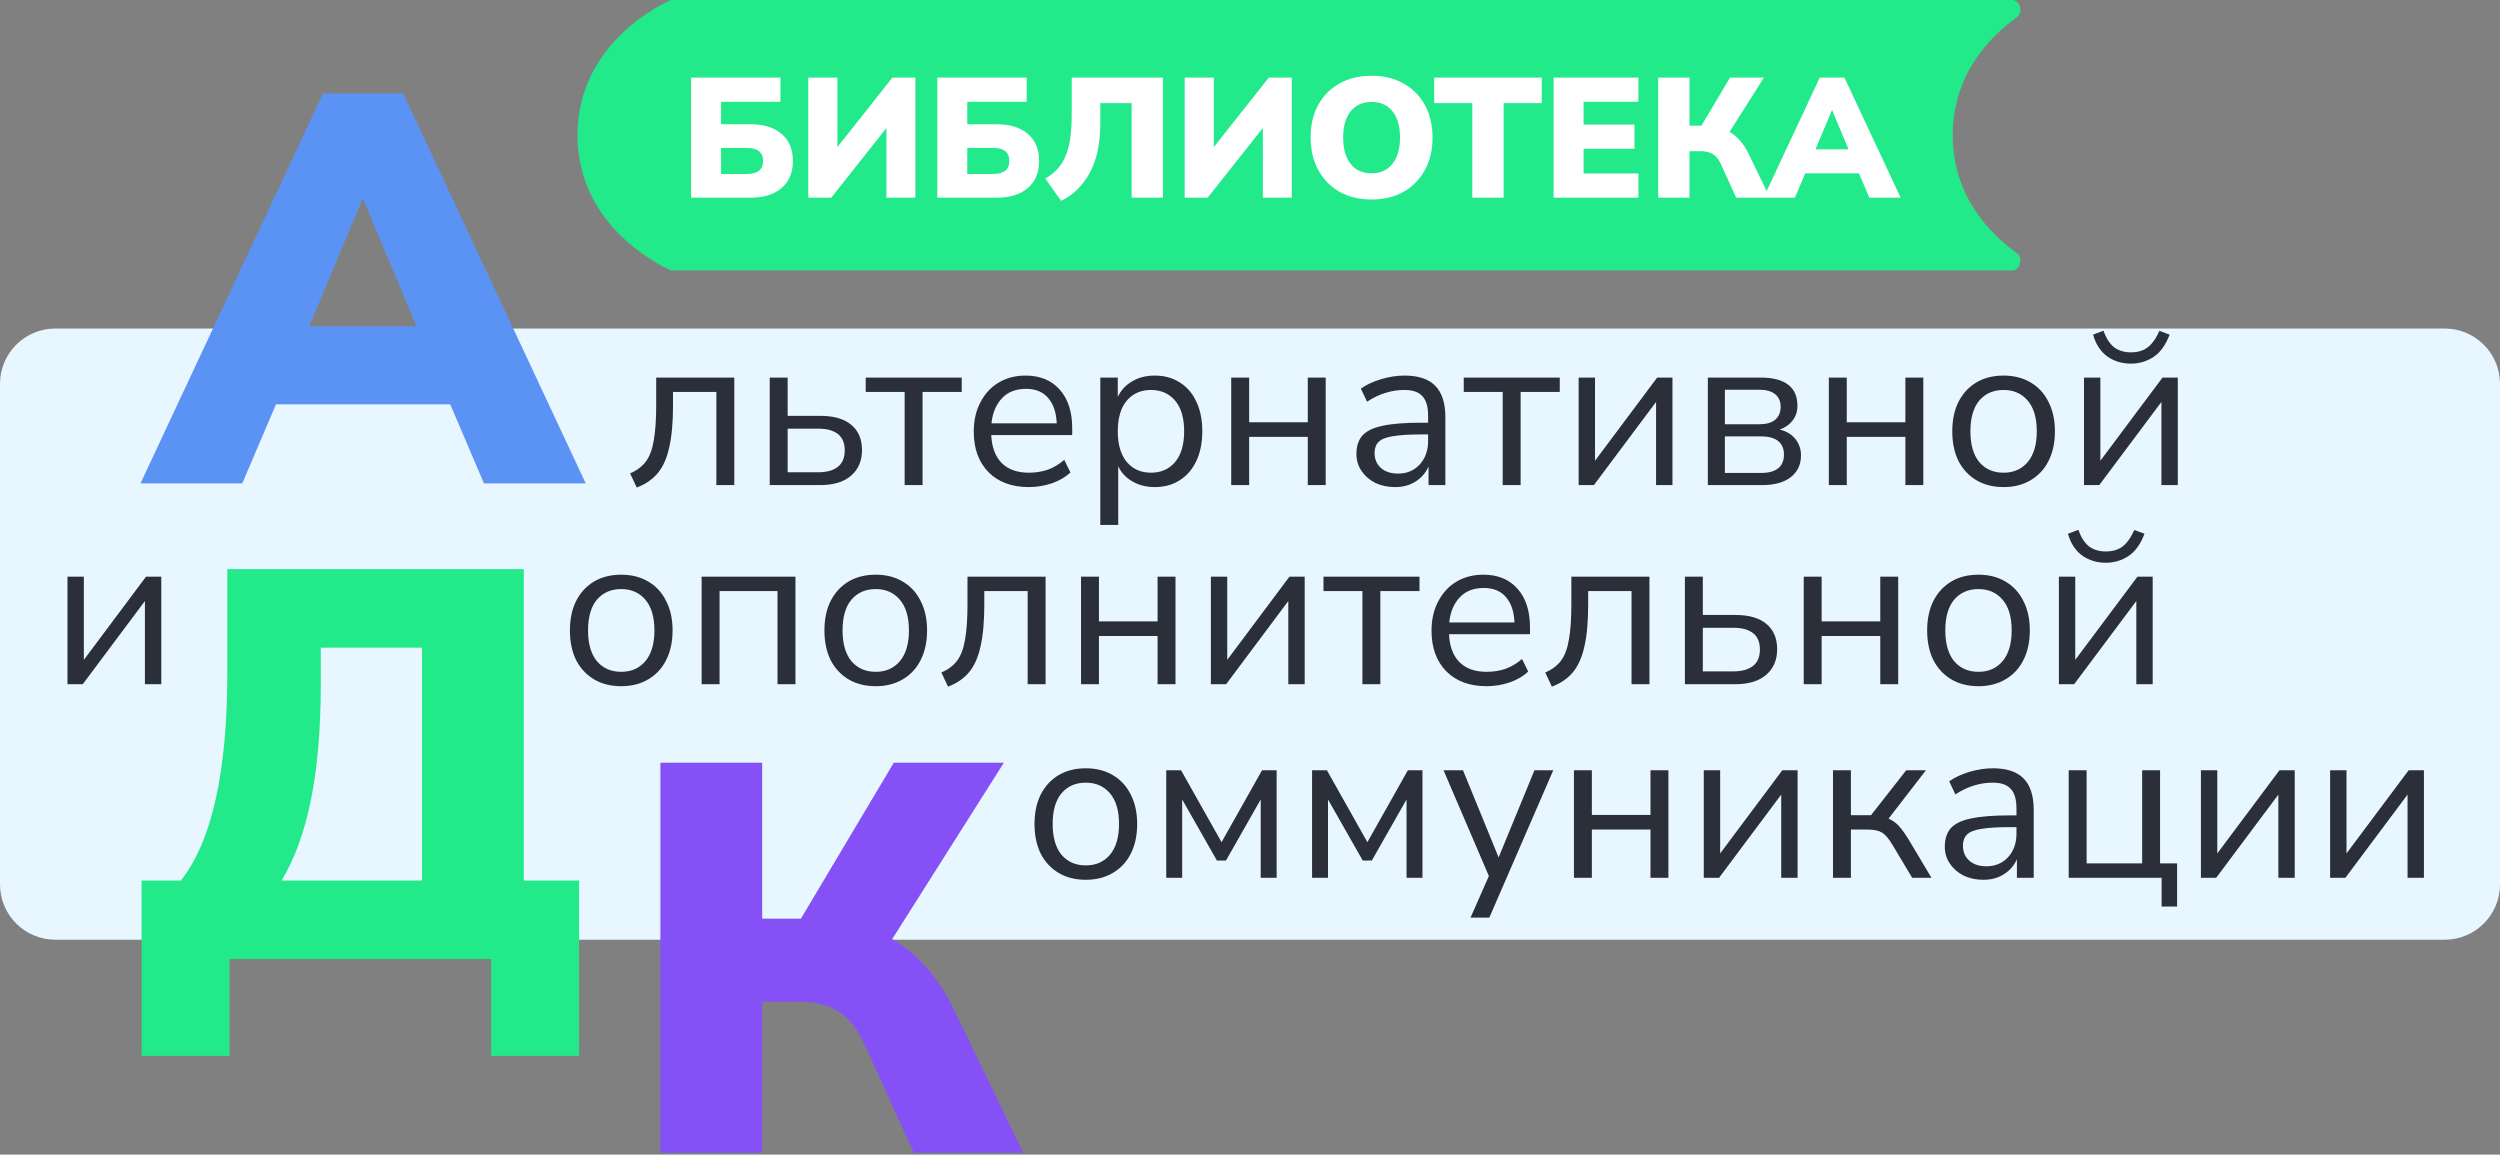
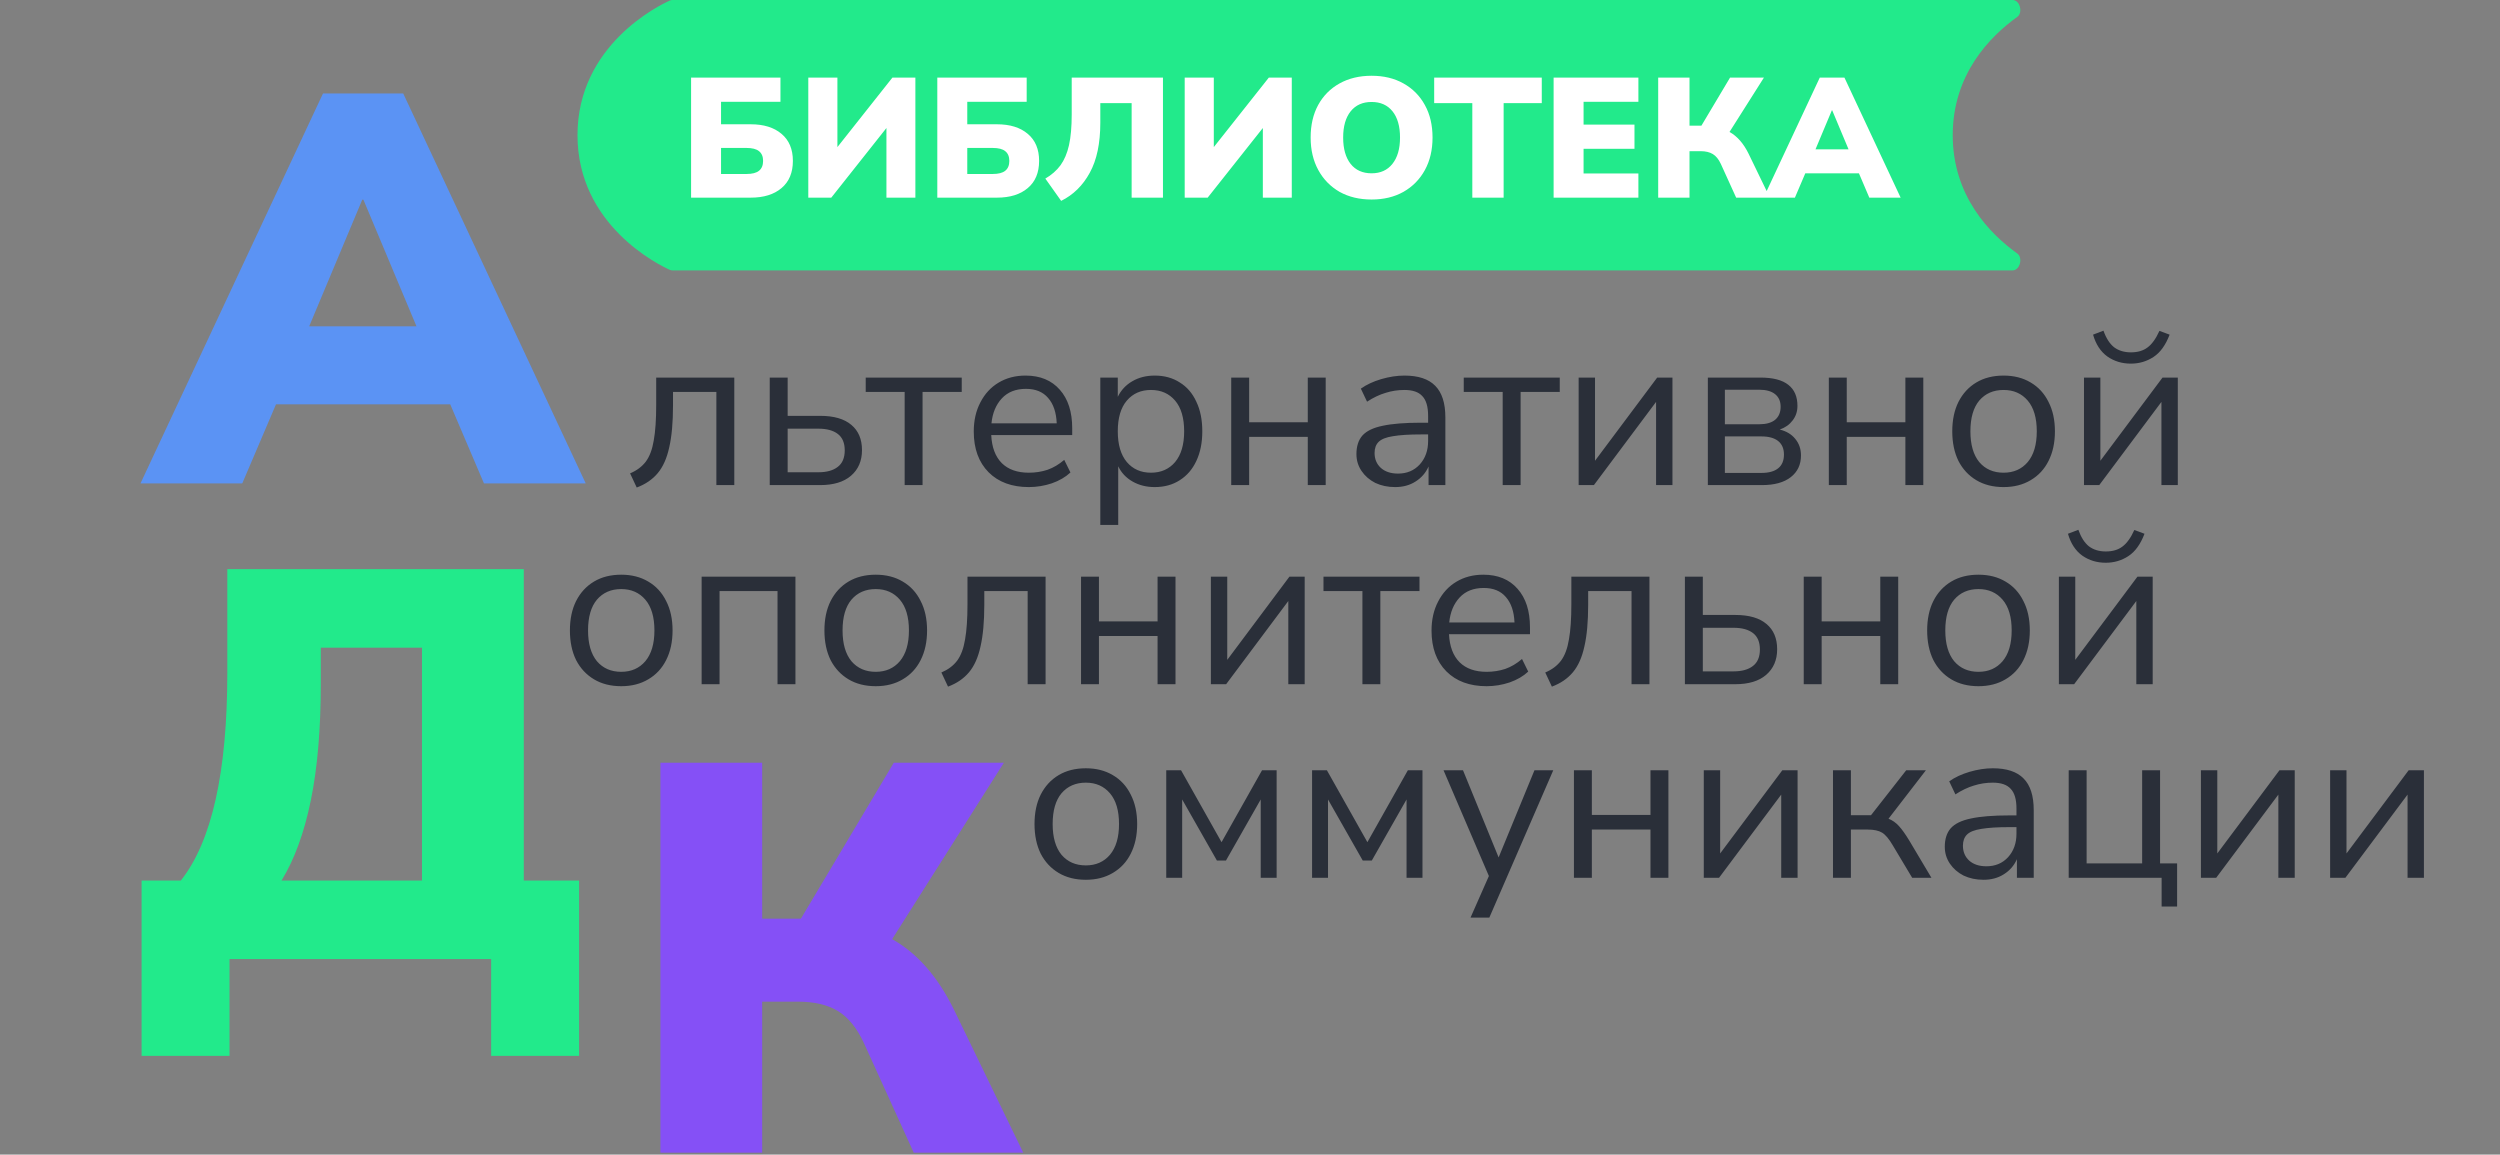
<svg xmlns="http://www.w3.org/2000/svg" width="760" height="351" viewBox="0 0 760 351" fill="none">
  <rect x="0" y="0" width="760" height="351" fill="#808080" stroke="none" />
  <path d="M613.244 5.138C615.05 3.844 614.057 0 611.835 0H204.404C204.138 0 203.883 0.049 203.641 0.158C200.344 1.64 175.559 13.695 175.559 41.099C175.559 68.503 200.344 80.558 203.641 82.041C203.883 82.15 204.138 82.198 204.404 82.198H611.835C614.057 82.198 615.05 78.355 613.244 77.06C604.893 71.074 593.627 59.575 593.627 41.099C593.627 22.623 604.893 11.124 613.244 5.138Z" fill="#22EA8B" />
  <path d="M210.089 60.086V23.599H237.26V30.948H219.198V37.78H228.203C232.171 37.78 235.294 38.746 237.571 40.678C239.882 42.61 241.038 45.353 241.038 48.907C241.038 52.495 239.882 55.255 237.571 57.188C235.294 59.12 232.171 60.086 228.203 60.086H210.089ZM219.198 52.892H226.909C228.669 52.892 229.946 52.564 230.739 51.909C231.567 51.253 231.981 50.252 231.981 48.907C231.981 47.596 231.567 46.612 230.739 45.957C229.946 45.301 228.669 44.974 226.909 44.974H219.198V52.892ZM245.721 60.086V23.599H254.571V44.715L271.288 23.599H278.275V60.086H269.476V38.918L252.708 60.086H245.721ZM284.941 60.086V23.599H312.112V30.948H294.05V37.78H303.055C307.023 37.78 310.146 38.746 312.423 40.678C314.734 42.61 315.89 45.353 315.89 48.907C315.89 52.495 314.734 55.255 312.423 57.188C310.146 59.12 307.023 60.086 303.055 60.086H284.941ZM294.05 52.892H301.761C303.521 52.892 304.798 52.564 305.591 51.909C306.419 51.253 306.833 50.252 306.833 48.907C306.833 47.596 306.419 46.612 305.591 45.957C304.798 45.301 303.521 44.974 301.761 44.974H294.05V52.892ZM322.591 61.069L317.778 54.289C319.676 53.185 321.211 51.84 322.384 50.252C323.557 48.631 324.42 46.595 324.972 44.145C325.524 41.661 325.8 38.556 325.8 34.83V23.599H353.541V60.086H344.018V31.362H334.495V37.314C334.495 43.593 333.425 48.665 331.286 52.53C329.181 56.394 326.283 59.24 322.591 61.069ZM360.147 60.086V23.599H368.997V44.715L385.714 23.599H392.701V60.086H383.902V38.918L367.134 60.086H360.147ZM416.964 60.655C413.272 60.655 410.029 59.879 407.234 58.326C404.474 56.739 402.317 54.531 400.765 51.702C399.212 48.872 398.436 45.577 398.436 41.816C398.436 38.021 399.195 34.726 400.713 31.931C402.265 29.102 404.439 26.911 407.234 25.358C410.029 23.806 413.272 23.03 416.964 23.03C420.655 23.03 423.882 23.806 426.642 25.358C429.437 26.911 431.61 29.102 433.163 31.931C434.715 34.726 435.492 38.021 435.492 41.816C435.492 45.577 434.715 48.872 433.163 51.702C431.61 54.531 429.437 56.739 426.642 58.326C423.882 59.879 420.655 60.655 416.964 60.655ZM416.964 52.685C419.655 52.685 421.76 51.736 423.278 49.838C424.83 47.906 425.607 45.232 425.607 41.816C425.607 38.401 424.848 35.744 423.329 33.846C421.811 31.949 419.689 31 416.964 31C414.238 31 412.116 31.949 410.598 33.846C409.08 35.744 408.321 38.401 408.321 41.816C408.321 45.232 409.08 47.906 410.598 49.838C412.116 51.736 414.238 52.685 416.964 52.685ZM447.583 60.086V31.362H435.99V23.599H468.699V31.362H457.106V60.086H447.583ZM472.299 60.086V23.599H498.072V30.948H481.407V37.883H496.882V45.232H481.407V52.737H498.072V60.086H472.299ZM504.089 60.086V23.599H513.612V38.194H517.235L525.93 23.599H536.229L525.774 40.109C528.121 41.42 530.053 43.628 531.571 46.733L538.04 60.086H527.793L523.135 49.838C522.479 48.424 521.668 47.423 520.702 46.837C519.736 46.25 518.494 45.957 516.976 45.957H513.612V60.086H504.089ZM536.13 60.086L553.209 23.599H560.714L577.793 60.086H568.27L565.113 52.685H548.81L545.653 60.086H536.13ZM556.884 33.536L551.916 45.388H561.956L556.988 33.536H556.884Z" fill="white" />
-   <path d="M760 268.857V116.689C760 107.403 752.472 99.875 743.186 99.875H166.652H46.268H16.814C7.528 99.875 0 107.403 0 116.689V268.857C0 278.143 7.528 285.671 16.814 285.671H23.991H290.891H743.186C752.472 285.671 760 278.143 760 268.857Z" fill="#E7F6FF" />
  <path d="M42.709 146.954L98.196 28.414H122.577L178.063 146.954H147.125L136.869 122.91H83.904L73.647 146.954H42.709ZM110.134 60.698L93.993 99.202H126.612L110.471 60.698H110.134Z" fill="#5B93F4" />
  <path d="M43.044 320.981V267.68H54.982C64.398 255.798 69.106 234.724 69.106 204.459V173.016H159.23V267.68H176.044V320.981H149.309V291.556H69.778V320.981H43.044ZM85.584 267.68H128.292V196.892H97.522V207.822C97.522 221.609 96.513 233.435 94.495 243.3C92.477 253.164 89.507 261.291 85.584 267.68Z" fill="#22EA8B" />
  <path d="M200.761 350.405V231.866H231.699V279.282H243.469L271.716 231.866H305.177L271.212 285.503C278.834 289.762 285.112 296.936 290.044 307.025L311.062 350.405H277.77L262.637 317.113C260.507 312.518 257.873 309.267 254.734 307.361C251.596 305.456 247.56 304.503 242.628 304.503H231.699V350.405H200.761Z" fill="#8550F6" />
  <path d="M193.564 148.208L191.547 143.903C193.564 143.051 195.156 141.863 196.322 140.339C197.488 138.769 198.295 136.617 198.743 133.882C199.236 131.147 199.483 127.56 199.483 123.121V114.781H223.225V147.468H217.777V119.153H204.594V123.323C204.594 128.434 204.213 132.649 203.451 135.967C202.734 139.285 201.568 141.908 199.954 143.836C198.34 145.764 196.21 147.221 193.564 148.208ZM234 147.468V114.781H239.448V126.417H249.335C253.505 126.417 256.666 127.336 258.818 129.174C260.97 130.968 262.046 133.523 262.046 136.841C262.046 140.115 260.925 142.715 258.684 144.643C256.486 146.526 253.37 147.468 249.335 147.468H234ZM239.448 143.567H248.797C251.308 143.567 253.258 143.029 254.648 141.953C256.083 140.877 256.8 139.195 256.8 136.909C256.8 134.667 256.105 133.008 254.715 131.932C253.325 130.856 251.353 130.317 248.797 130.317H239.448V143.567ZM275.013 147.468V119.153H263.176V114.781H292.365V119.153H280.46V147.468H275.013ZM312.769 148.073C307.613 148.073 303.533 146.571 300.529 143.567C297.525 140.518 296.022 136.393 296.022 131.192C296.022 127.829 296.695 124.87 298.04 122.314C299.385 119.713 301.224 117.718 303.555 116.328C305.932 114.893 308.667 114.176 311.761 114.176C316.199 114.176 319.674 115.611 322.185 118.48C324.696 121.305 325.952 125.206 325.952 130.183V132.268H301.336C301.515 135.989 302.591 138.837 304.564 140.809C306.537 142.738 309.272 143.702 312.769 143.702C314.742 143.702 316.625 143.41 318.419 142.827C320.212 142.199 321.916 141.191 323.53 139.801L325.414 143.634C323.934 145.024 322.051 146.123 319.764 146.93C317.477 147.692 315.146 148.073 312.769 148.073ZM311.895 118.211C308.801 118.211 306.358 119.175 304.564 121.103C302.771 123.031 301.717 125.565 301.403 128.703H321.244C321.109 125.385 320.235 122.807 318.621 120.969C317.051 119.13 314.81 118.211 311.895 118.211ZM334.493 159.574V114.781H339.806V120.632C340.792 118.615 342.25 117.045 344.178 115.925C346.151 114.759 348.437 114.176 351.038 114.176C353.952 114.176 356.486 114.871 358.638 116.261C360.835 117.606 362.516 119.556 363.682 122.112C364.893 124.623 365.498 127.627 365.498 131.125C365.498 134.577 364.893 137.581 363.682 140.137C362.516 142.648 360.835 144.598 358.638 145.988C356.486 147.378 353.952 148.073 351.038 148.073C348.527 148.073 346.285 147.513 344.312 146.392C342.339 145.271 340.882 143.724 339.941 141.751V159.574H334.493ZM349.895 143.702C352.944 143.702 355.387 142.625 357.226 140.473C359.064 138.276 359.983 135.16 359.983 131.125C359.983 127.044 359.064 123.928 357.226 121.776C355.387 119.624 352.944 118.548 349.895 118.548C346.846 118.548 344.402 119.624 342.564 121.776C340.725 123.928 339.806 127.044 339.806 131.125C339.806 135.16 340.725 138.276 342.564 140.473C344.402 142.625 346.846 143.702 349.895 143.702ZM374.293 147.468V114.781H379.741V128.367H397.564V114.781H403.012V147.468H397.564V132.806H379.741V147.468H374.293ZM424.125 148.073C421.883 148.073 419.865 147.647 418.072 146.795C416.323 145.899 414.933 144.688 413.902 143.163C412.871 141.639 412.355 139.935 412.355 138.052C412.355 135.676 412.96 133.792 414.171 132.402C415.426 131.012 417.466 130.026 420.291 129.443C423.161 128.815 427.062 128.502 431.994 128.502H434.146V126.417C434.146 123.637 433.563 121.641 432.397 120.431C431.276 119.175 429.461 118.548 426.95 118.548C424.977 118.548 423.071 118.839 421.233 119.422C419.394 119.96 417.511 120.857 415.583 122.112L413.7 118.144C415.404 116.933 417.466 115.969 419.888 115.252C422.354 114.535 424.708 114.176 426.95 114.176C431.164 114.176 434.281 115.207 436.298 117.27C438.361 119.332 439.392 122.538 439.392 126.887V147.468H434.281V141.818C433.429 143.746 432.106 145.271 430.312 146.392C428.564 147.513 426.501 148.073 424.125 148.073ZM424.999 143.971C427.689 143.971 429.887 143.051 431.59 141.213C433.294 139.33 434.146 136.953 434.146 134.084V132.066H432.061C428.429 132.066 425.56 132.245 423.452 132.604C421.39 132.918 419.933 133.501 419.081 134.353C418.274 135.16 417.87 136.281 417.87 137.716C417.87 139.554 418.498 141.056 419.753 142.222C421.053 143.388 422.802 143.971 424.999 143.971ZM456.816 147.468V119.153H444.979V114.781H474.168V119.153H462.264V147.468H456.816ZM479.907 147.468V114.781H484.884V140.07L503.784 114.781H508.424V147.468H503.447V122.179L484.548 147.468H479.907ZM519.184 147.468V114.781H535.124C538.98 114.781 541.827 115.521 543.666 117.001C545.504 118.435 546.423 120.565 546.423 123.39C546.423 125.094 545.93 126.573 544.944 127.829C544.002 129.084 542.702 130.004 541.043 130.586C543.06 131.08 544.63 132.021 545.751 133.411C546.916 134.801 547.499 136.483 547.499 138.456C547.499 141.235 546.468 143.432 544.405 145.047C542.343 146.661 539.428 147.468 535.662 147.468H519.184ZM524.363 128.972H534.855C536.918 128.972 538.509 128.524 539.63 127.627C540.751 126.686 541.312 125.363 541.312 123.659C541.312 122 540.751 120.722 539.63 119.825C538.509 118.929 536.918 118.48 534.855 118.48H524.363V128.972ZM524.363 143.769H535.46C537.702 143.769 539.406 143.298 540.572 142.356C541.738 141.415 542.321 140.025 542.321 138.186C542.321 136.393 541.738 135.025 540.572 134.084C539.406 133.142 537.702 132.671 535.46 132.671H524.363V143.769ZM555.965 147.468V114.781H561.413V128.367H579.236V114.781H584.684V147.468H579.236V132.806H561.413V147.468H555.965ZM609.092 148.073C605.909 148.073 603.151 147.378 600.82 145.988C598.488 144.598 596.672 142.648 595.372 140.137C594.116 137.581 593.489 134.577 593.489 131.125C593.489 127.672 594.116 124.69 595.372 122.179C596.672 119.624 598.488 117.651 600.82 116.261C603.151 114.871 605.909 114.176 609.092 114.176C612.231 114.176 614.966 114.871 617.298 116.261C619.674 117.651 621.49 119.624 622.745 122.179C624.046 124.69 624.696 127.672 624.696 131.125C624.696 134.577 624.046 137.581 622.745 140.137C621.49 142.648 619.674 144.598 617.298 145.988C614.966 147.378 612.231 148.073 609.092 148.073ZM609.092 143.702C612.141 143.702 614.585 142.625 616.423 140.473C618.262 138.276 619.181 135.16 619.181 131.125C619.181 127.044 618.262 123.928 616.423 121.776C614.585 119.624 612.141 118.548 609.092 118.548C605.998 118.548 603.532 119.624 601.694 121.776C599.9 123.928 599.004 127.044 599.004 131.125C599.004 135.16 599.9 138.276 601.694 140.473C603.532 142.625 605.998 143.702 609.092 143.702ZM633.534 147.468V114.781H638.511V140.07L657.41 114.781H662.05V147.468H657.073V122.179L638.174 147.468H633.534ZM647.792 110.544C645.102 110.544 642.725 109.827 640.663 108.392C638.6 106.912 637.143 104.693 636.291 101.733L639.452 100.523C640.259 102.809 641.335 104.491 642.681 105.567C644.071 106.598 645.774 107.114 647.792 107.114C649.855 107.114 651.536 106.621 652.836 105.634C654.181 104.648 655.392 102.966 656.468 100.59L659.562 101.733C658.351 104.917 656.715 107.181 654.652 108.526C652.59 109.871 650.303 110.544 647.792 110.544Z" fill="#2A2F39" />
  <path d="M188.856 208.604C185.673 208.604 182.915 207.909 180.584 206.519C178.252 205.129 176.436 203.178 175.136 200.667C173.881 198.112 173.253 195.107 173.253 191.655C173.253 188.202 173.881 185.221 175.136 182.71C176.436 180.154 178.252 178.181 180.584 176.791C182.915 175.401 185.673 174.706 188.856 174.706C191.995 174.706 194.73 175.401 197.062 176.791C199.438 178.181 201.254 180.154 202.509 182.71C203.81 185.221 204.46 188.202 204.46 191.655C204.46 195.107 203.81 198.112 202.509 200.667C201.254 203.178 199.438 205.129 197.062 206.519C194.73 207.909 191.995 208.604 188.856 208.604ZM188.856 204.232C191.905 204.232 194.349 203.156 196.187 201.004C198.026 198.807 198.945 195.69 198.945 191.655C198.945 187.575 198.026 184.458 196.187 182.306C194.349 180.154 191.905 179.078 188.856 179.078C185.763 179.078 183.297 180.154 181.458 182.306C179.665 184.458 178.768 187.575 178.768 191.655C178.768 195.69 179.665 198.807 181.458 201.004C183.297 203.156 185.763 204.232 188.856 204.232ZM213.298 207.998V175.312H241.815V207.998H236.367V179.683H218.746V207.998H213.298ZM266.228 208.604C263.044 208.604 260.287 207.909 257.955 206.519C255.624 205.129 253.808 203.178 252.507 200.667C251.252 198.112 250.624 195.107 250.624 191.655C250.624 188.202 251.252 185.221 252.507 182.71C253.808 180.154 255.624 178.181 257.955 176.791C260.287 175.401 263.044 174.706 266.228 174.706C269.366 174.706 272.102 175.401 274.433 176.791C276.81 178.181 278.625 180.154 279.881 182.71C281.181 185.221 281.831 188.202 281.831 191.655C281.831 195.107 281.181 198.112 279.881 200.667C278.625 203.178 276.81 205.129 274.433 206.519C272.102 207.909 269.366 208.604 266.228 208.604ZM266.228 204.232C269.277 204.232 271.72 203.156 273.559 201.004C275.397 198.807 276.316 195.69 276.316 191.655C276.316 187.575 275.397 184.458 273.559 182.306C271.72 180.154 269.277 179.078 266.228 179.078C263.134 179.078 260.668 180.154 258.83 182.306C257.036 184.458 256.139 187.575 256.139 191.655C256.139 195.69 257.036 198.807 258.83 201.004C260.668 203.156 263.134 204.232 266.228 204.232ZM288.197 208.738L286.179 204.434C288.197 203.582 289.788 202.394 290.954 200.869C292.12 199.3 292.927 197.148 293.375 194.412C293.869 191.677 294.115 188.09 294.115 183.651V175.312H317.857V207.998H312.409V179.683H299.227V183.853C299.227 188.965 298.846 193.179 298.083 196.497C297.366 199.815 296.2 202.438 294.586 204.366C292.972 206.294 290.842 207.752 288.197 208.738ZM328.633 207.998V175.312H334.08V188.897H351.903V175.312H357.351V207.998H351.903V193.336H334.08V207.998H328.633ZM368.106 207.998V175.312H373.083V200.6L391.982 175.312H396.623V207.998H391.646V182.71L372.747 207.998H368.106ZM414.176 207.998V179.683H402.339V175.312H431.528V179.683H419.624V207.998H414.176ZM451.933 208.604C446.777 208.604 442.696 207.102 439.692 204.097C436.688 201.048 435.186 196.923 435.186 191.722C435.186 188.359 435.859 185.4 437.204 182.844C438.549 180.244 440.387 178.248 442.719 176.858C445.095 175.424 447.83 174.706 450.924 174.706C455.363 174.706 458.838 176.141 461.349 179.011C463.86 181.835 465.115 185.736 465.115 190.713V192.798H440.499C440.679 196.52 441.755 199.367 443.728 201.34C445.7 203.268 448.436 204.232 451.933 204.232C453.906 204.232 455.789 203.94 457.582 203.358C459.376 202.73 461.08 201.721 462.694 200.331L464.577 204.165C463.097 205.555 461.214 206.653 458.928 207.46C456.641 208.222 454.309 208.604 451.933 208.604ZM451.059 178.742C447.965 178.742 445.521 179.706 443.728 181.634C441.934 183.562 440.88 186.095 440.566 189.234H460.407C460.273 185.916 459.398 183.338 457.784 181.499C456.215 179.661 453.973 178.742 451.059 178.742ZM471.773 208.738L469.755 204.434C471.773 203.582 473.365 202.394 474.531 200.869C475.696 199.3 476.503 197.148 476.952 194.412C477.445 191.677 477.692 188.09 477.692 183.651V175.312H501.433V207.998H495.985V179.683H482.803V183.853C482.803 188.965 482.422 193.179 481.66 196.497C480.942 199.815 479.777 202.438 478.162 204.366C476.548 206.294 474.418 207.752 471.773 208.738ZM512.209 207.998V175.312H517.657V186.947H527.544C531.713 186.947 534.874 187.866 537.027 189.704C539.179 191.498 540.255 194.054 540.255 197.372C540.255 200.645 539.134 203.245 536.892 205.174C534.695 207.057 531.579 207.998 527.544 207.998H512.209ZM517.657 204.097H527.005C529.516 204.097 531.467 203.559 532.857 202.483C534.292 201.407 535.009 199.726 535.009 197.439C535.009 195.197 534.314 193.538 532.924 192.462C531.534 191.386 529.561 190.848 527.005 190.848H517.657V204.097ZM548.333 207.998V175.312H553.781V188.897H571.604V175.312H577.052V207.998H571.604V193.336H553.781V207.998H548.333ZM601.46 208.604C598.277 208.604 595.519 207.909 593.188 206.519C590.856 205.129 589.04 203.178 587.74 200.667C586.484 198.112 585.857 195.107 585.857 191.655C585.857 188.202 586.484 185.221 587.74 182.71C589.04 180.154 590.856 178.181 593.188 176.791C595.519 175.401 598.277 174.706 601.46 174.706C604.599 174.706 607.334 175.401 609.665 176.791C612.042 178.181 613.858 180.154 615.113 182.71C616.414 185.221 617.064 188.202 617.064 191.655C617.064 195.107 616.414 198.112 615.113 200.667C613.858 203.178 612.042 205.129 609.665 206.519C607.334 207.909 604.599 208.604 601.46 208.604ZM601.46 204.232C604.509 204.232 606.953 203.156 608.791 201.004C610.629 198.807 611.549 195.69 611.549 191.655C611.549 187.575 610.629 184.458 608.791 182.306C606.953 180.154 604.509 179.078 601.46 179.078C598.366 179.078 595.9 180.154 594.062 182.306C592.268 184.458 591.372 187.575 591.372 191.655C591.372 195.69 592.268 198.807 594.062 201.004C595.9 203.156 598.366 204.232 601.46 204.232ZM625.902 207.998V175.312H630.879V200.6L649.778 175.312H654.418V207.998H649.441V182.71L630.542 207.998H625.902ZM640.16 171.074C637.47 171.074 635.093 170.357 633.031 168.922C630.968 167.443 629.511 165.223 628.659 162.264L631.82 161.053C632.627 163.34 633.703 165.021 635.049 166.097C636.438 167.129 638.142 167.644 640.16 167.644C642.223 167.644 643.904 167.151 645.204 166.165C646.549 165.178 647.76 163.497 648.836 161.12L651.93 162.264C650.719 165.447 649.083 167.712 647.02 169.057C644.958 170.402 642.671 171.074 640.16 171.074Z" fill="#2A2F39" />
-   <path d="M20.513 207.998V175.312H25.49V200.6L44.389 175.312H49.03V207.998H44.053V182.71L25.154 207.998H20.513Z" fill="#2A2F39" />
  <path d="M330.096 267.453C326.912 267.453 324.155 266.758 321.823 265.368C319.492 263.978 317.676 262.028 316.375 259.517C315.12 256.961 314.492 253.957 314.492 250.505C314.492 247.052 315.12 244.07 316.375 241.56C317.676 239.004 319.492 237.031 321.823 235.641C324.155 234.251 326.912 233.556 330.096 233.556C333.234 233.556 335.969 234.251 338.301 235.641C340.677 237.031 342.493 239.004 343.749 241.56C345.049 244.07 345.699 247.052 345.699 250.505C345.699 253.957 345.049 256.961 343.749 259.517C342.493 262.028 340.677 263.978 338.301 265.368C335.969 266.758 333.234 267.453 330.096 267.453ZM330.096 263.082C333.145 263.082 335.588 262.006 337.427 259.853C339.265 257.656 340.184 254.54 340.184 250.505C340.184 246.424 339.265 243.308 337.427 241.156C335.588 239.004 333.145 237.928 330.096 237.928C327.002 237.928 324.536 239.004 322.697 241.156C320.904 243.308 320.007 246.424 320.007 250.505C320.007 254.54 320.904 257.656 322.697 259.853C324.536 262.006 327.002 263.082 330.096 263.082ZM354.537 266.848V234.161H359.043L371.351 256.02L383.659 234.161H388.098V266.848H383.256V243.039L372.696 261.602H369.939L359.38 243.039V266.848H354.537ZM398.871 266.848V234.161H403.378L415.686 256.02L427.993 234.161H432.432V266.848H427.59V243.039L417.031 261.602H414.273L403.714 243.039V266.848H398.871ZM447.039 278.954L452.621 266.31L438.834 234.161H444.752L455.581 260.66L466.476 234.161H472.193L452.756 278.954H447.039ZM478.476 266.848V234.161H483.924V247.747H501.747V234.161H507.194V266.848H501.747V252.186H483.924V266.848H478.476ZM517.95 266.848V234.161H522.927V259.45L541.826 234.161H546.467V266.848H541.49V241.56L522.59 266.848H517.95ZM557.227 266.848V234.161H562.674V247.814H568.795L579.489 234.161H585.474L574.108 248.89C575.274 249.339 576.327 250.079 577.269 251.11C578.211 252.141 579.264 253.621 580.43 255.549L587.156 266.848H581.304L575.386 256.961C574.265 255.033 573.189 253.755 572.158 253.128C571.126 252.5 569.669 252.186 567.786 252.186H562.674V266.848H557.227ZM602.986 267.453C600.744 267.453 598.726 267.027 596.933 266.175C595.184 265.279 593.794 264.068 592.763 262.544C591.732 261.019 591.216 259.315 591.216 257.432C591.216 255.056 591.821 253.173 593.032 251.783C594.287 250.393 596.327 249.406 599.152 248.823C602.022 248.196 605.923 247.882 610.855 247.882H613.007V245.797C613.007 243.017 612.424 241.021 611.258 239.811C610.137 238.555 608.321 237.928 605.811 237.928C603.838 237.928 601.932 238.219 600.094 238.802C598.255 239.34 596.372 240.237 594.444 241.492L592.561 237.524C594.265 236.314 596.327 235.349 598.749 234.632C601.215 233.915 603.569 233.556 605.811 233.556C610.025 233.556 613.142 234.587 615.159 236.65C617.222 238.712 618.253 241.918 618.253 246.267V266.848H613.142V261.198C612.29 263.126 610.967 264.651 609.173 265.772C607.425 266.893 605.362 267.453 602.986 267.453ZM603.86 263.351C606.55 263.351 608.747 262.432 610.451 260.593C612.155 258.71 613.007 256.334 613.007 253.464V251.446H610.922C607.29 251.446 604.421 251.626 602.313 251.984C600.251 252.298 598.793 252.881 597.942 253.733C597.134 254.54 596.731 255.661 596.731 257.096C596.731 258.934 597.359 260.436 598.614 261.602C599.914 262.768 601.663 263.351 603.86 263.351ZM657.132 275.591V266.848H628.884V234.161H634.332V262.476H651.213V234.161H656.661V262.476H661.84V275.591H657.132ZM669.08 266.848V234.161H674.057V259.45L692.956 234.161H697.597V266.848H692.62V241.56L673.721 266.848H669.08ZM708.357 266.848V234.161H713.334V259.45L732.233 234.161H736.874V266.848H731.897V241.56L712.998 266.848H708.357Z" fill="#2A2F39" />
</svg>